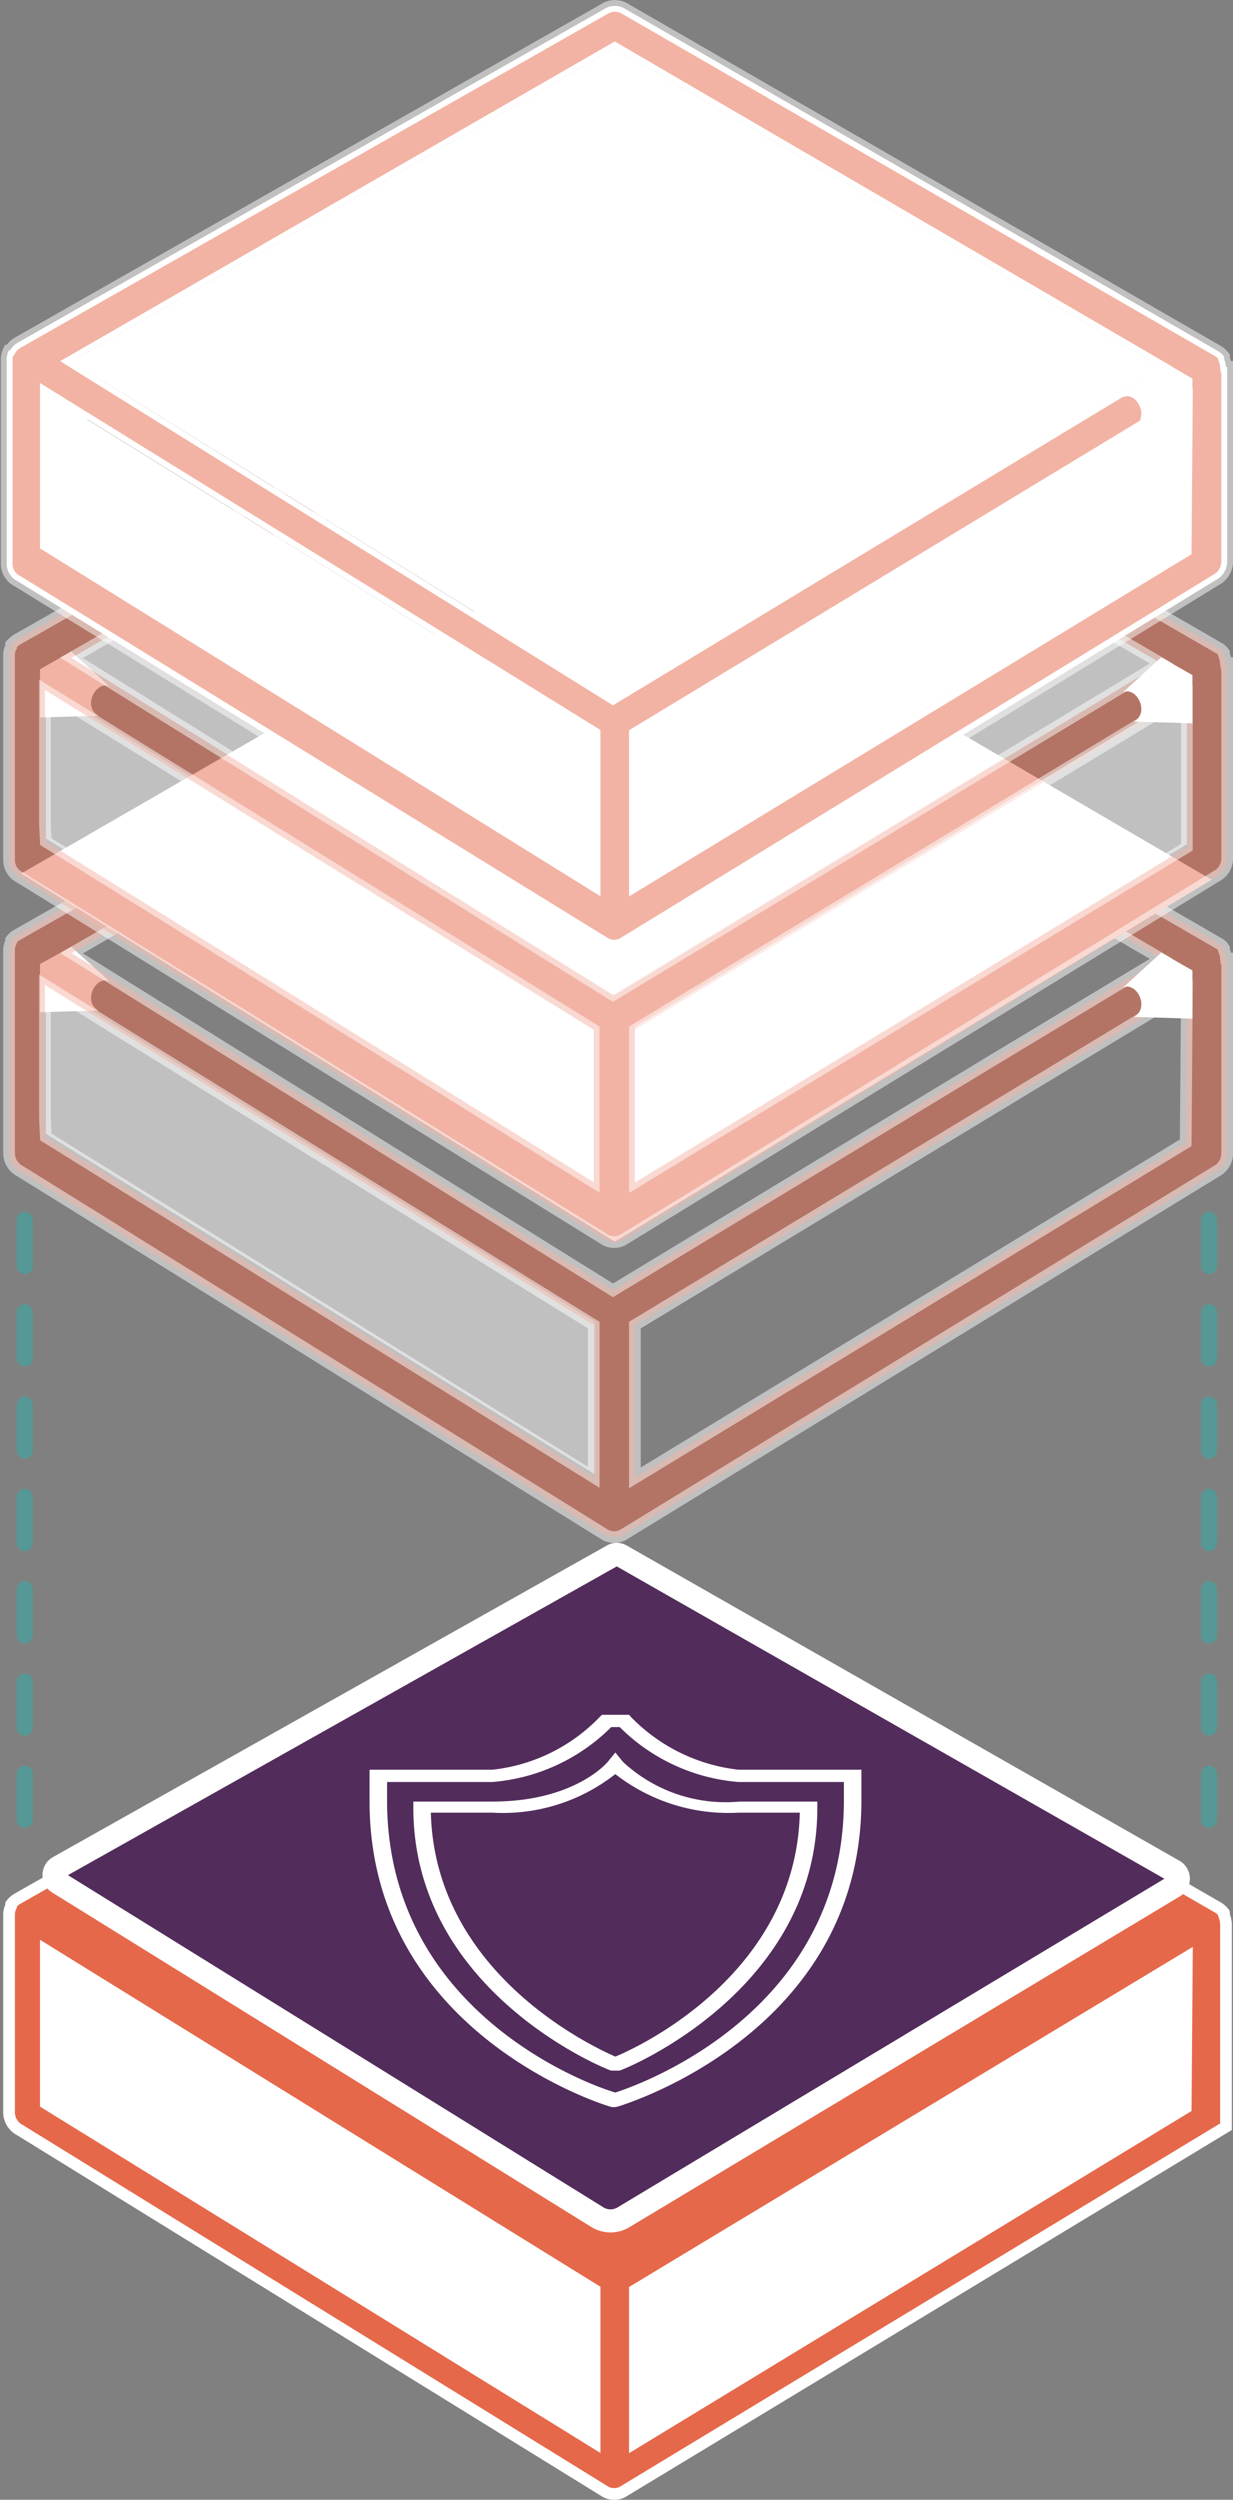
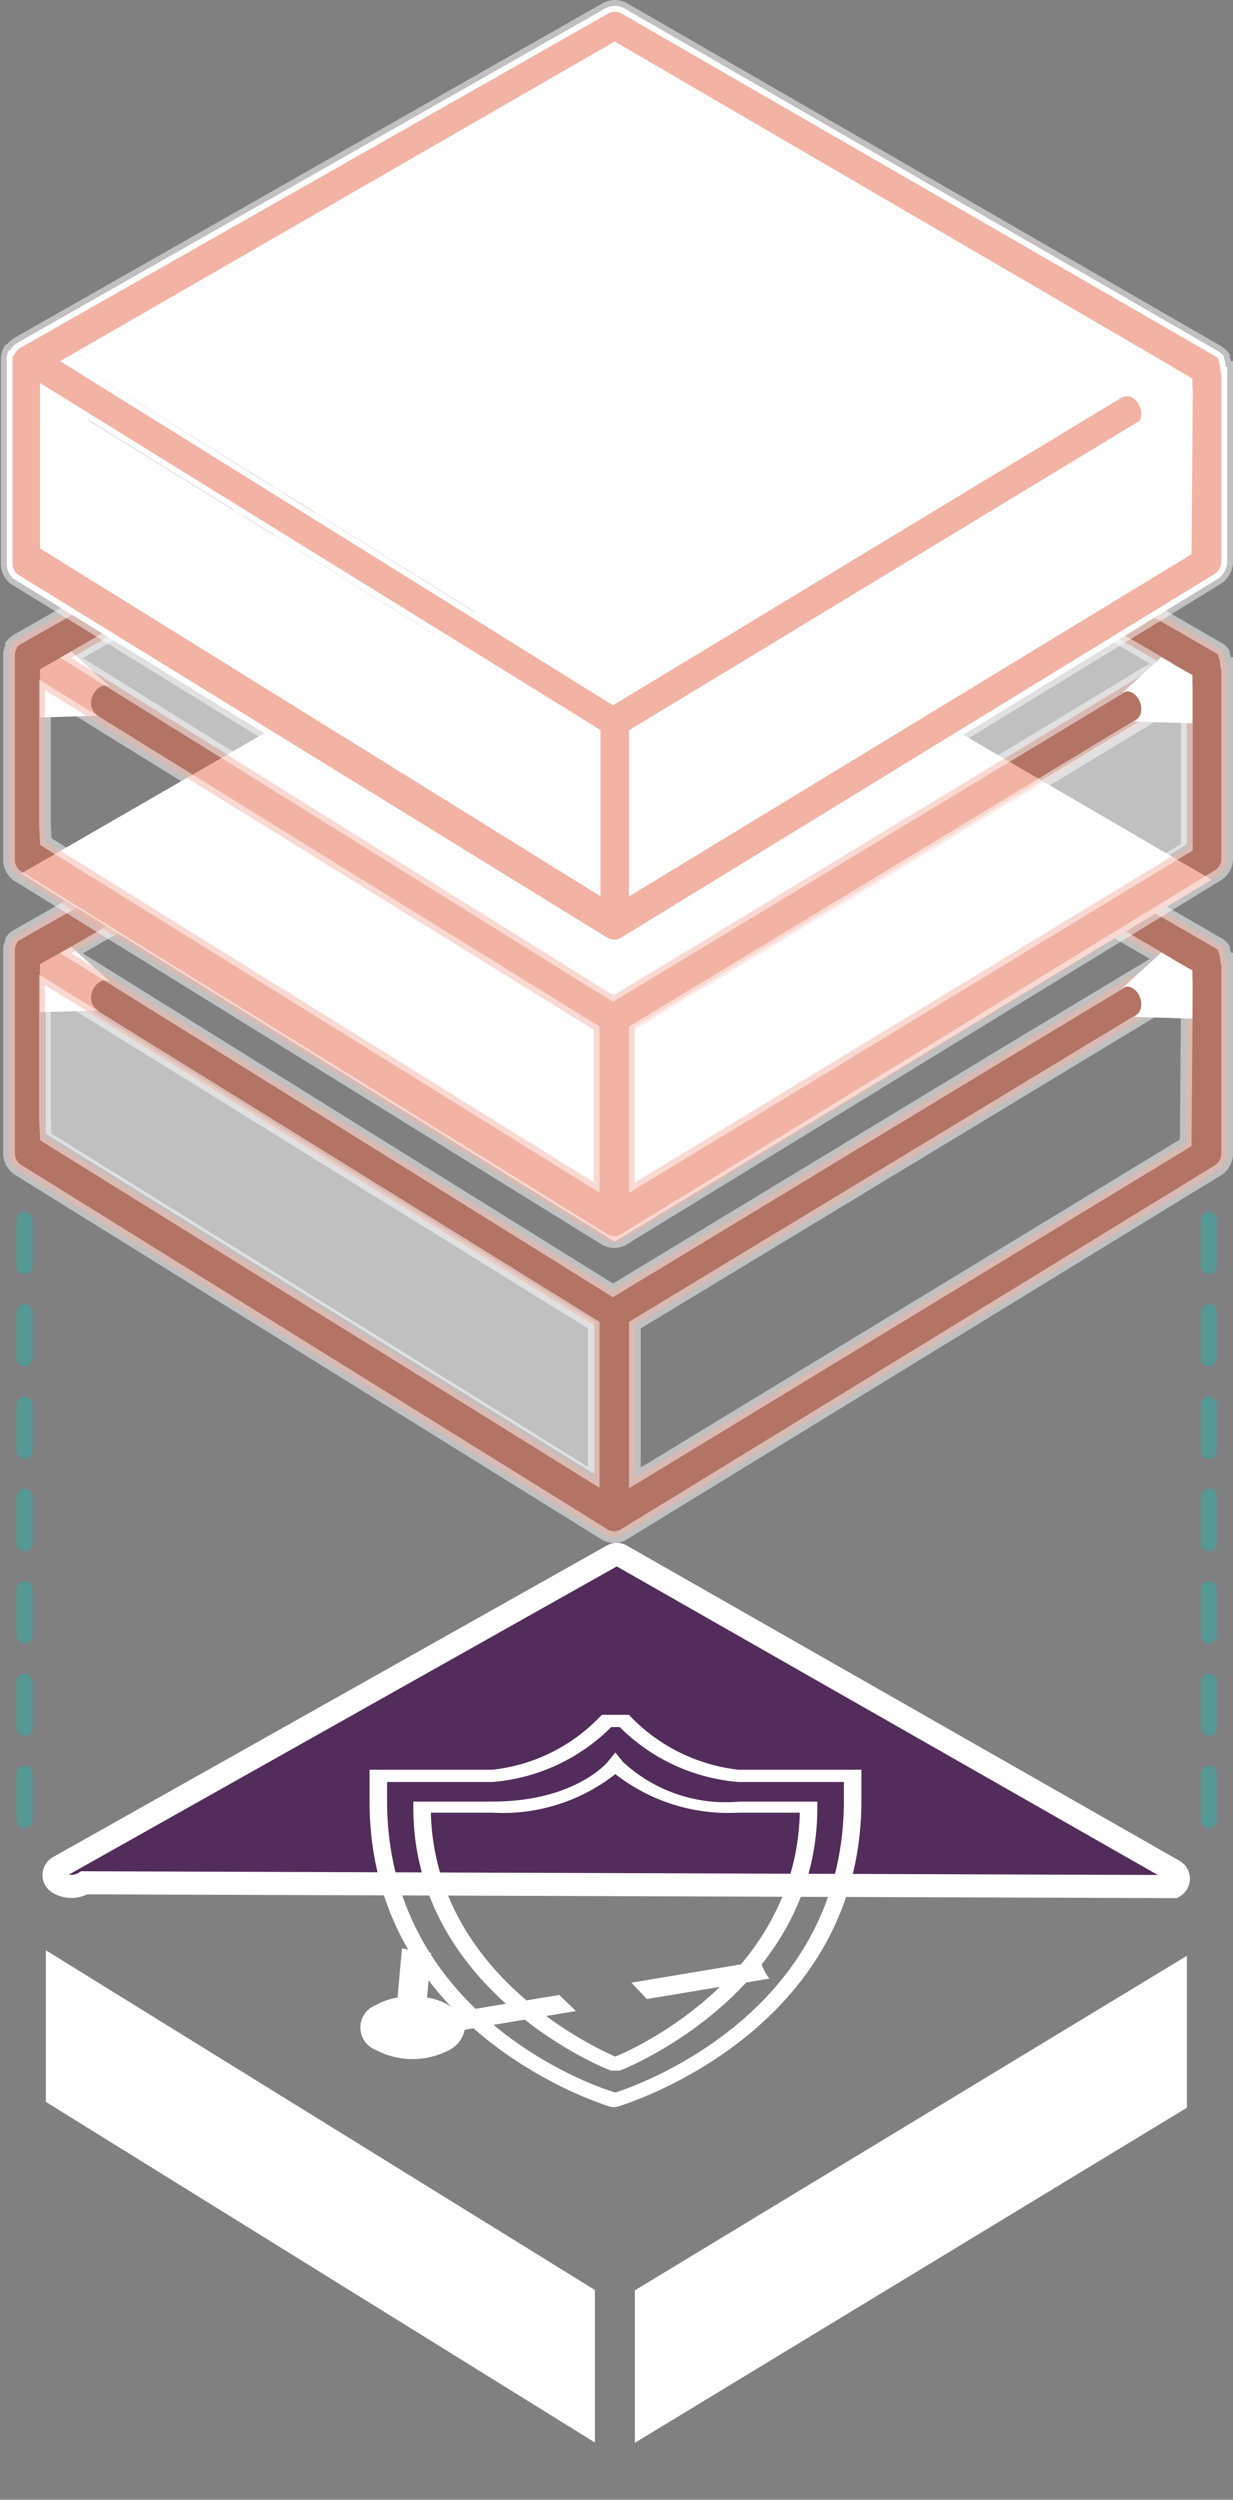
<svg xmlns="http://www.w3.org/2000/svg" viewBox="0 0 42.24 85.57">
  <rect x="0" y="0" width="42.24" height="85.57" fill="#808080" stroke="none" />
  <defs>
    <style>.cls-1,.cls-2{fill:#fff;}.cls-2,.cls-5,.cls-6,.cls-7{opacity:0.5;}.cls-3,.cls-6,.cls-8{fill:#e6684a;}.cls-3,.cls-4,.cls-6,.cls-8{stroke:#fff;stroke-miterlimit:10;}.cls-3{stroke-width:0.4px;}.cls-4{fill:#522c5b;stroke-width:0.79px;}.cls-5{fill:none;stroke:#2db0aa;stroke-linecap:round;stroke-linejoin:round;stroke-width:0.55px;stroke-dasharray:1.58;}.cls-6,.cls-8{stroke-width:0.4px;}</style>
  </defs>
  <g id="Layer_2" data-name="Layer 2">
    <g id="Layer_1-2" data-name="Layer 1">
      <path class="cls-1" d="M2.44,32.41,1.37,33v1.65l2-.06c-.56-.32-.07-1.22.38-1Z" />
-       <polygon class="cls-2" points="1.57 28.06 1.57 23.51 20.38 35.14 20.38 40.36 1.57 28.7 1.57 28.06" />
      <polygon class="cls-1" points="1.57 71.31 1.57 66.76 20.38 78.39 20.38 83.61 1.57 71.95 1.57 71.31" />
      <polygon class="cls-1" points="40.66 72.15 21.75 83.62 21.75 78.4 40.66 66.95 40.66 72.15" />
-       <path class="cls-3" d="M42,65.85a1.09,1.09,0,0,0-.07-.3l0,0a.18.18,0,0,0,0-.07.7.7,0,0,0-.2-.18s0,0,0,0L21.36,53.56a.68.68,0,0,0-.59,0L.59,65l0,0a.76.76,0,0,0-.21.19l0,.06,0,0a.65.65,0,0,0-.07.29V72.3a.69.69,0,0,0,.38.62L20.75,85.3h0a.59.59,0,0,0,.29.07.57.57,0,0,0,.29-.07h0L42,72.8v-7Zm-1.38,6.3L21.75,83.62V78.4L40.66,67ZM1.57,71.31V66.76l18.8,11.63v5.22L1.57,72Z" />
      <path class="cls-1" d="M21.63,67.87l.53.56,4.2-.7a1.61,1.61,0,0,1-.3-.6Z" />
      <path class="cls-1" d="M19.16,68.29l-3.51.58a1.32,1.32,0,0,0-.28-.23,2,2,0,0,0-.74-.26l.14-1.53c-.35,0-.69-.09-1-.16l-.15,1.69a2.22,2.22,0,0,0-.75.26.82.82,0,0,0,0,1.53,2.7,2.7,0,0,0,2.53,0,1,1,0,0,0,.52-.69l3.81-.64Z" />
-       <path class="cls-1" d="M21.48,62.22l2.27-.36a1.53,1.53,0,0,0,.36.27,3.5,3.5,0,0,0,2.23.36l1.87,2.19a6.4,6.4,0,0,1,1-.17l-2-2.3.13-.08c.9-.54.88-1.4,0-1.94a3.52,3.52,0,0,0-3.25,0,1.11,1.11,0,0,0-.66,1.09l-2.34.37A2.63,2.63,0,0,1,21.48,62.22Z" />
-       <path class="cls-1" d="M25.36,70.92,28,68.79a4.18,4.18,0,0,1-.83-.37l-2.7,2.15-.31,0a2.79,2.79,0,0,0-.82,0l-4.56-4.77a3.92,3.92,0,0,0,.58-.29l.07,0A5.14,5.14,0,0,0,20.1,65l.24-.24L26.9,66.4a1.22,1.22,0,0,0,0,.6,1.47,1.47,0,0,0,.31.59,2.2,2.2,0,0,0,.51.42l0,0a3.39,3.39,0,0,0,.78.33A4.54,4.54,0,0,0,32,68.05a1.37,1.37,0,0,0-.06-2.55,4.38,4.38,0,0,0-2.3-.51,4.92,4.92,0,0,0-1,.14,3.78,3.78,0,0,0-.9.37,2.36,2.36,0,0,0-.42.33l-6.54-1.64a2.41,2.41,0,0,0,.16-.45,2.12,2.12,0,0,0,.05-.44,1.69,1.69,0,0,0-.1-.58,2.49,2.49,0,0,0-.11-.29.41.41,0,0,1-.05-.09l-.1-.16L20.46,62l-.11-.13-.09-.1-.08-.08-.09-.08a4.32,4.32,0,0,0-.66-.48,5.39,5.39,0,0,0-.8-.39,3.26,3.26,0,0,0-.44-.15L18,60.53l-.7-.16-.48-.06a7.77,7.77,0,0,0-1-.06c-.25,0-.49,0-.74,0a7.44,7.44,0,0,0-1.64.32,3.26,3.26,0,0,0-.44.15,5.5,5.5,0,0,0-.81.39,4.32,4.32,0,0,0-.66.48,2.13,2.13,0,0,0-.26.26,2.26,2.26,0,0,0-.55,1,1.72,1.72,0,0,0-.06.44,1.68,1.68,0,0,0,.08.59c0,.1.07.19.11.29a3.19,3.19,0,0,0,.26.42l.11.14c.08.09.17.17.26.26a4.41,4.41,0,0,0,.65.49,5.05,5.05,0,0,0,.81.39l.44.16.22.07.2,0,.51.11.48.07h0a7.78,7.78,0,0,0,1,0c.25,0,.5,0,.74,0s.48,0,.72-.09.45-.09.67-.15l4.58,4.81a1,1,0,0,0-.38.46.88.88,0,0,0,.5,1.08,2.81,2.81,0,0,0,2.67,0A.85.85,0,0,0,25.36,70.92Z" />
-       <path class="cls-4" d="M21,53.24,2,63.92a.31.31,0,0,0,0,.53L20.47,75.9a.86.86,0,0,0,.89,0L40.21,64.58a.31.31,0,0,0,0-.54L21.26,53.24A.3.3,0,0,0,21,53.24Z" />
+       <path class="cls-4" d="M21,53.24,2,63.92a.31.31,0,0,0,0,.53a.86.86,0,0,0,.89,0L40.21,64.58a.31.31,0,0,0,0-.54L21.26,53.24A.3.3,0,0,0,21,53.24Z" />
      <path class="cls-1" d="M21.08,72.13l-.11,0c-.08,0-8.31-2.46-8.31-10.47V60.58h4.21a6,6,0,0,0,3.66-1.79l.09-.09h.93l.08.09a6.09,6.09,0,0,0,3.67,1.79h4.21v1.05c0,8-8.23,10.44-8.31,10.47ZM13.26,61v.63c0,7.21,6.85,9.72,7.82,10,1-.32,7.83-2.83,7.83-10V61H25.3a6.5,6.5,0,0,1-4.07-1.88h-.29A6.5,6.5,0,0,1,16.87,61Z" />
      <path class="cls-1" d="M21.08,70.88l-.14,0c-.07,0-6.78-2.65-6.78-9v-.21h2.71c2.79,0,3.91-1.31,3.95-1.36l.26-.32.26.32a5.17,5.17,0,0,0,4,1.36H28v.21c0,6.34-6.71,9-6.78,9Zm-6.32-8.83c.14,5.42,5.38,7.94,6.32,8.35,1-.41,6.19-2.93,6.32-8.35H25.3a6.3,6.3,0,0,1-4.22-1.32,6.24,6.24,0,0,1-4.21,1.32Z" />
      <path class="cls-1" d="M2.44,12.14l-1.07.62V14.4l2-.05c-.56-.32-.07-1.23.38-1Z" />
      <path class="cls-1" d="M2.44,22.3l-1.07.61v1.65l2-.06c-.56-.32-.07-1.22.38-1Z" />
      <polygon class="cls-2" points="1.57 38.17 1.57 33.62 20.38 45.25 20.38 50.47 1.57 38.81 1.57 38.17" />
      <line class="cls-5" x1="0.85" y1="41.76" x2="0.85" y2="63.68" />
      <path class="cls-6" d="M42,32.81a1,1,0,0,0-.07-.29l0,0,0-.06a.49.49,0,0,0-.2-.18s0,0,0,0L21.36,20.52a.68.68,0,0,0-.59,0L.59,32s0,0,0,0a.6.6,0,0,0-.21.18l0,.06,0,0a.59.59,0,0,0-.07.29h0v6.94a.69.69,0,0,0,.38.62L20.75,52.55h0a.73.73,0,0,0,.29.07.69.69,0,0,0,.29-.07h0L41.66,40.1a.69.69,0,0,0,.38-.61V32.81Zm-1.38,6.31L21.75,50.59V45.36L40.66,33.92ZM34,36.3l-13,7.87L2.45,32.63,21.06,21.9,39.78,32.82Zm-32.46,2V33.72l18.8,11.64v5.21L1.57,38.92Z" />
      <polygon class="cls-1" points="35.22 33.91 21.06 42.5 0.73 29.9 21.05 18.18 41.5 30.11 35.22 33.91" />
      <path class="cls-1" d="M39.78,32.61l1.07.61v1.65l-2-.06c.56-.32.07-1.23-.38-1Z" />
      <path class="cls-6" d="M42,22.7a1,1,0,0,0-.07-.29l0,0,0-.06a.49.49,0,0,0-.2-.18s0,0,0,0L21.36,10.41a.68.68,0,0,0-.59,0L.59,21.89s0,0,0,0a.91.91,0,0,0-.21.18s0,0,0,.07l0,0a.59.59,0,0,0-.07.29v7a.67.67,0,0,0,.38.61L20.75,42.45h0a.73.73,0,0,0,.29.07.69.69,0,0,0,.29-.07h0L41.66,30a.68.68,0,0,0,.38-.61V22.7ZM40.66,29,21.75,40.48V35.25L40.66,23.81ZM34,26.2l-13,7.86L2.45,22.52,21.06,11.79,39.78,22.71Zm-32.46,2V23.62l18.8,11.63v5.22L1.57,28.81Z" />
      <polygon class="cls-2" points="40.66 28.9 21.75 40.37 21.75 35.15 40.66 23.7 40.66 28.9" />
      <polygon class="cls-2" points="34.03 26.2 21.07 34.06 2.45 22.52 21.06 11.79 39.78 22.71 34.03 26.2" />
      <path class="cls-1" d="M42,12.56a1,1,0,0,0-.07-.29l0,0s0,0,0-.07a.7.7,0,0,0-.2-.18s0,0,0,0L21.36.27a.68.68,0,0,0-.59,0L.59,11.74l0,0A.76.76,0,0,0,.34,12L.3,12l0,0a.65.65,0,0,0-.07.29v7a.66.66,0,0,0,.38.61L20.75,32.3h0a.73.73,0,0,0,.29.07.69.69,0,0,0,.29-.07h0L41.66,19.85a.71.71,0,0,0,.38-.62V12.56Zm-1.38,6.3L21.75,30.33V25.11L40.66,13.66ZM34,16.05l-13,7.86L2.45,12.37,21.06,1.65,39.78,12.56ZM1.57,18V13.47L20.37,25.1v5.22L1.57,18.66Z" />
      <polygon class="cls-1" points="1.57 18.04 1.57 13.49 20.38 25.12 20.38 30.34 1.57 18.68 1.57 18.04" />
      <polygon class="cls-1" points="40.66 18.91 21.75 30.23 21.75 25 40.66 13.55 40.66 18.91" />
      <polygon class="cls-1" points="34.03 16.05 21.07 23.91 2.45 12.37 21.06 1.65 39.78 12.56 34.03 16.05" />
      <g class="cls-7">
        <path class="cls-8" d="M42,12.56a1,1,0,0,0-.07-.29l0,0s0,0,0-.07a.7.7,0,0,0-.2-.18s0,0,0,0L21.36.27a.68.68,0,0,0-.59,0L.59,11.74l0,0A.76.76,0,0,0,.34,12L.3,12l0,0a.65.65,0,0,0-.07.29v7a.66.66,0,0,0,.38.61L20.75,32.3h0a.73.73,0,0,0,.29.07.69.69,0,0,0,.29-.07h0L41.66,19.85a.71.71,0,0,0,.38-.62V12.56Zm-1.38,6.3L21.75,30.33V25.11L40.66,13.66ZM34,16.05l-13,7.86L2.45,12.37,21.06,1.65,39.78,12.56ZM1.57,18V13.47L20.37,25.1v5.22L1.57,18.66Z" />
      </g>
      <path class="cls-1" d="M39.78,12.34l1.07.62V14.6l-2,0c.56-.32.07-1.23-.38-1Z" />
      <path class="cls-1" d="M39.78,22.5l1.07.61v1.65l-2-.06c.56-.32.07-1.22-.38-1Z" />
      <line class="cls-5" x1="41.42" y1="41.76" x2="41.42" y2="63.68" />
    </g>
  </g>
</svg>